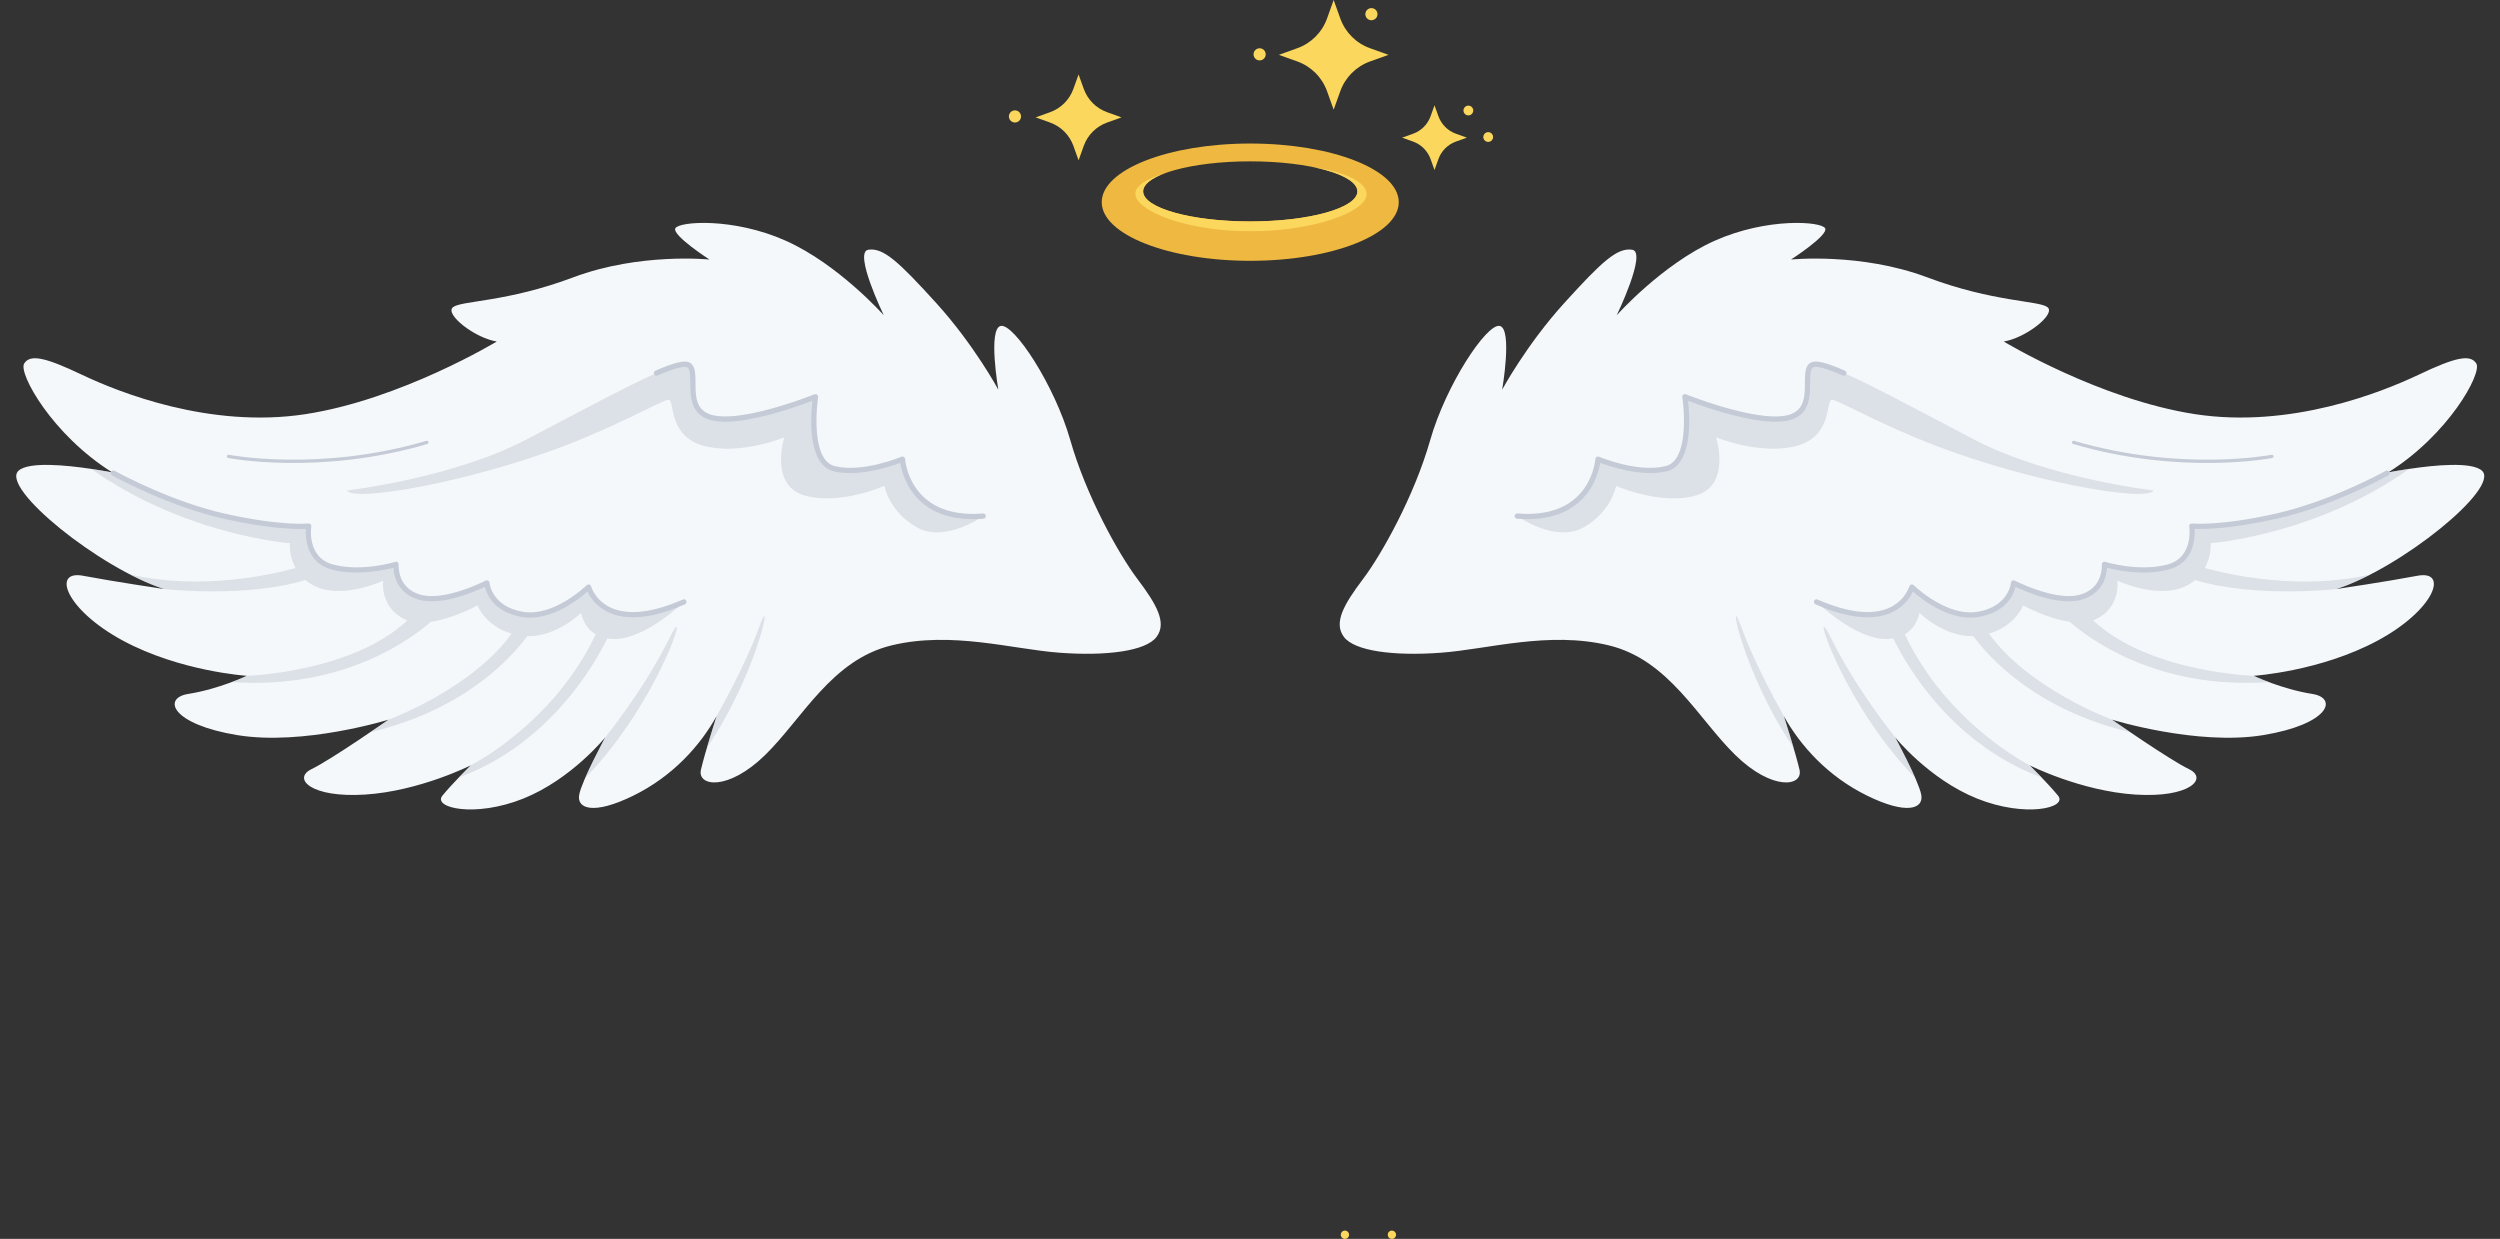
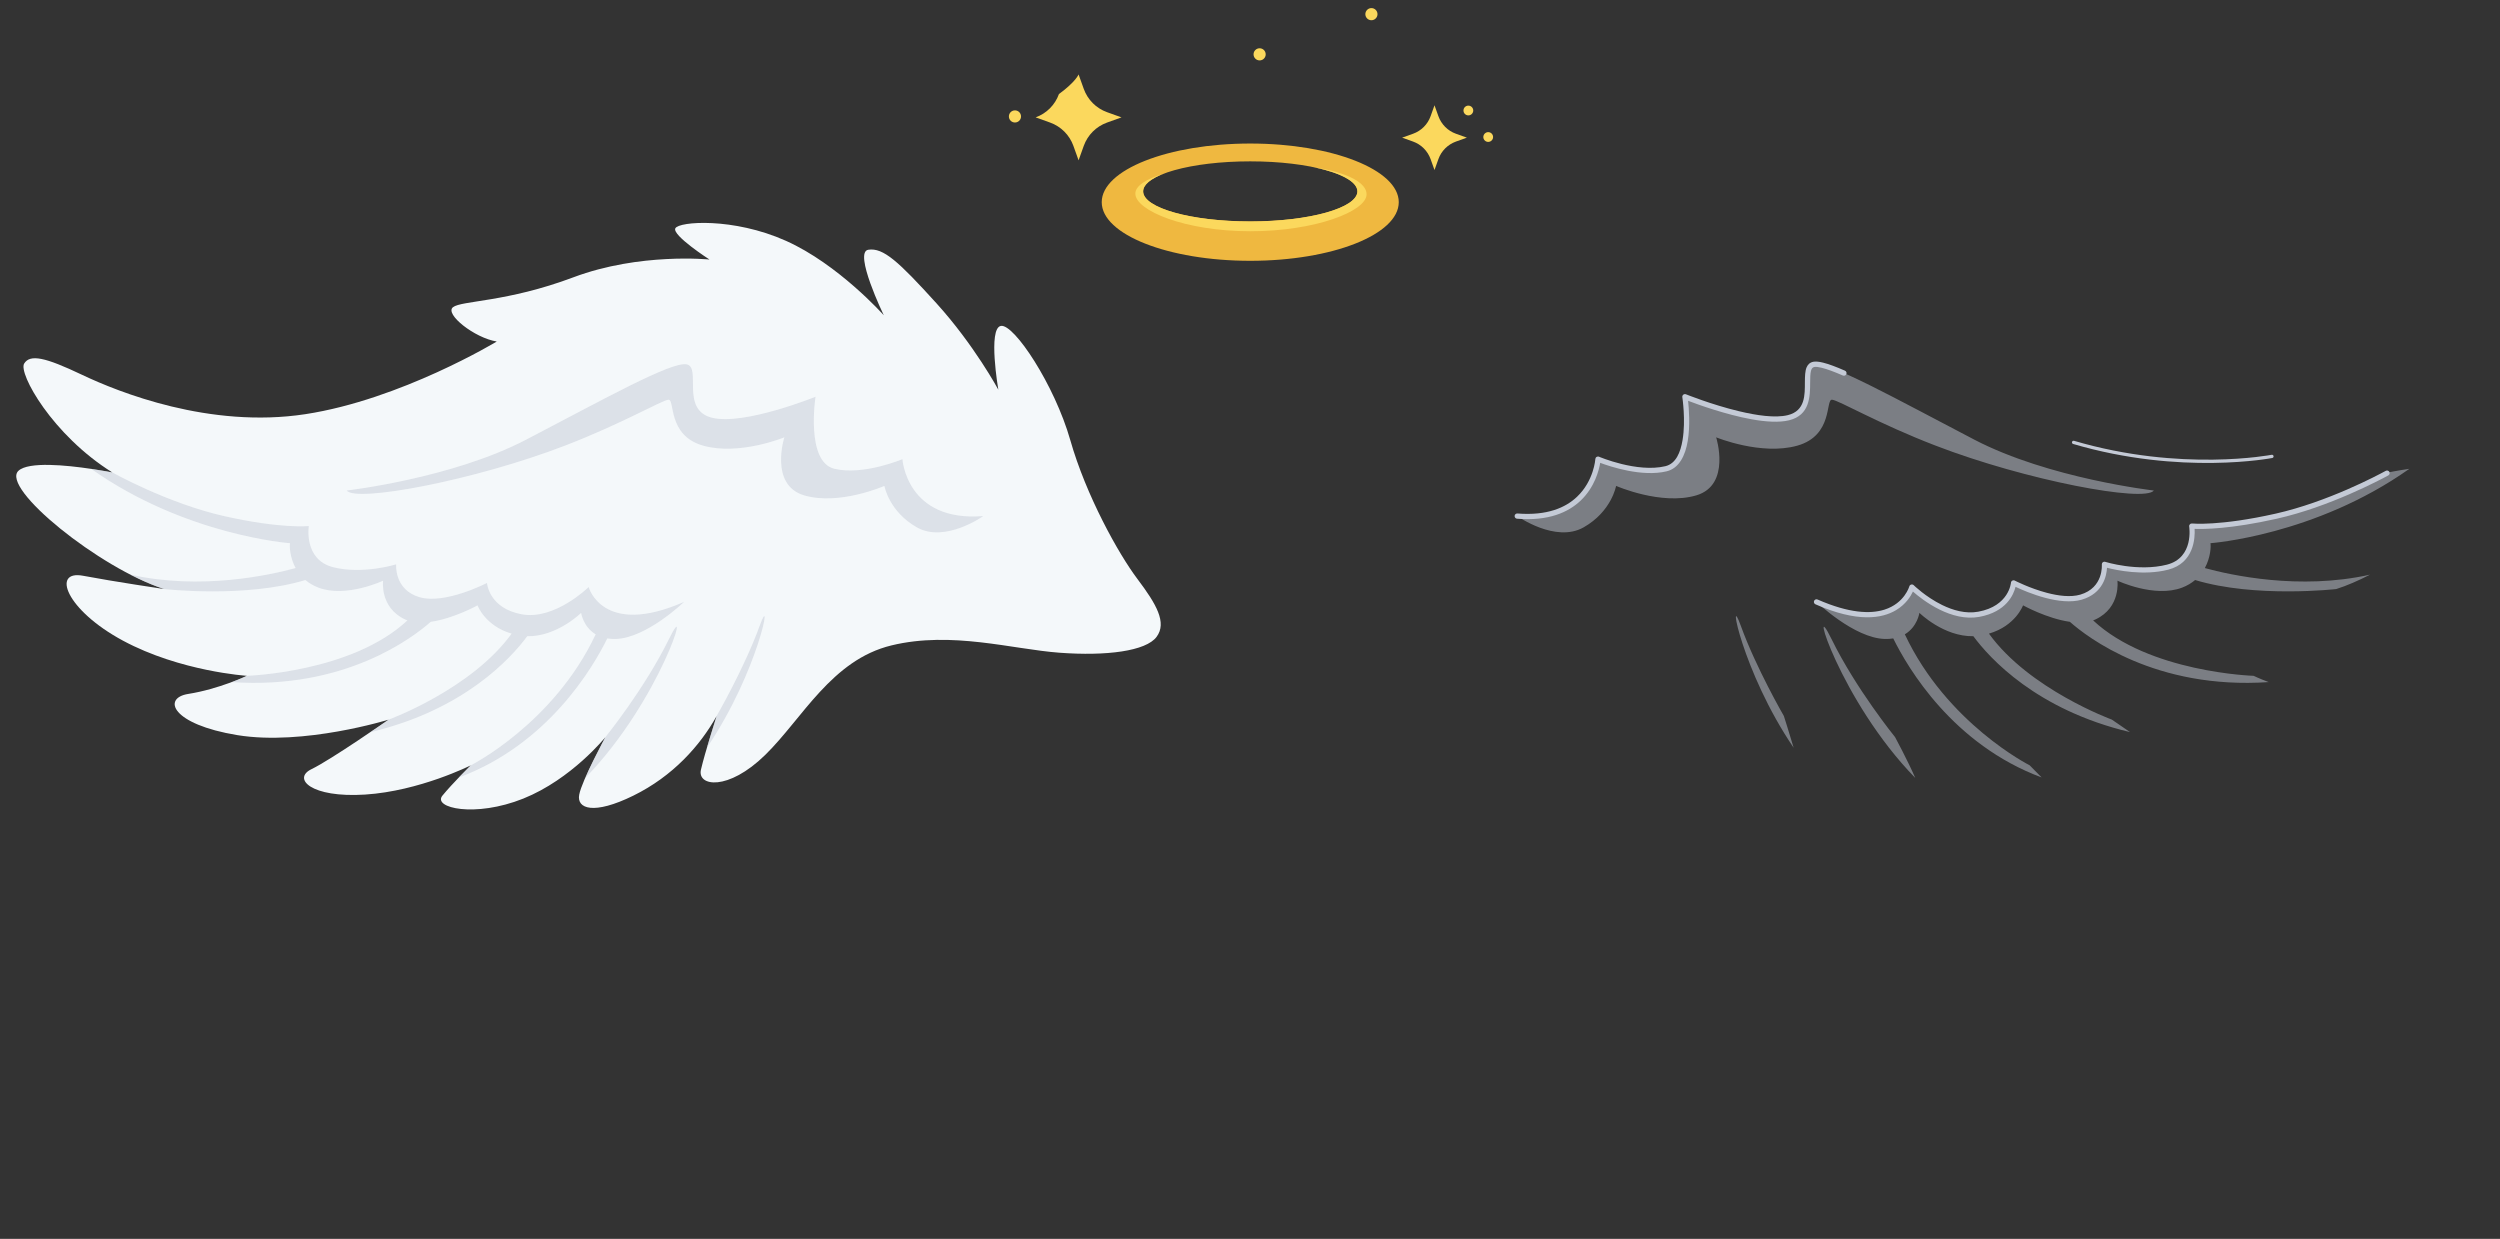
<svg xmlns="http://www.w3.org/2000/svg" height="251.0" preserveAspectRatio="xMidYMid meet" version="1.0" viewBox="-3.3 0.0 506.5 251.0" width="506.5" zoomAndPan="magnify">
  <rect x="-3.3" y="0.0" width="506.5" height="251.0" fill="#333333" stroke="none" />
  <g id="change1_1">
    <path clip-rule="evenodd" d="M250,32.69c-11.98,0-21.7,2.73-21.7,6.09 c0,3.36,9.73,6.09,21.7,6.09c11.98,0,21.71-2.73,21.71-6.09C271.71,35.42,261.98,32.69,250,32.69z M250,29.08 c16.61,0,30.09,5.32,30.09,11.88c0,6.56-13.48,11.88-30.09,11.88c-16.61,0-30.09-5.32-30.09-11.88 C219.91,34.4,233.39,29.08,250,29.08z" fill="#EFB840" fill-rule="evenodd" />
  </g>
  <g id="change2_1">
-     <path clip-rule="evenodd" d="M266.9,0c0,0,0.65,1.82,1.34,3.74c1.01,2.81,3.22,5.03,6.03,6.03 c1.92,0.69,3.74,1.34,3.74,1.34s-1.82,0.65-3.74,1.34c-2.81,1.01-5.03,3.22-6.03,6.03c-0.69,1.92-1.34,3.74-1.34,3.74 s-0.65-1.82-1.34-3.74c-1.01-2.81-3.22-5.03-6.03-6.03c-1.92-0.69-3.74-1.34-3.74-1.34s1.82-0.65,3.74-1.34 c2.81-1.01,5.03-3.22,6.03-6.03C266.24,1.82,266.9,0,266.9,0z" fill="#FBD85D" fill-rule="evenodd" />
-   </g>
+     </g>
  <g id="change2_2">
    <path clip-rule="evenodd" d="M287.33,21.33c0,0,0.39,1.08,0.79,2.21 c0.6,1.66,1.9,2.97,3.56,3.56c1.14,0.41,2.21,0.79,2.21,0.79s-1.07,0.39-2.21,0.79c-1.66,0.6-2.97,1.9-3.56,3.56 c-0.41,1.14-0.79,2.21-0.79,2.21s-0.39-1.08-0.79-2.21c-0.6-1.66-1.9-2.97-3.56-3.56c-1.14-0.41-2.21-0.79-2.21-0.79 s1.08-0.39,2.21-0.79c1.66-0.59,2.97-1.9,3.56-3.56C286.95,22.41,287.33,21.33,287.33,21.33z" fill="#FBD85D" fill-rule="evenodd" />
  </g>
  <g id="change2_3">
-     <path clip-rule="evenodd" d="M215.22,15.08c0,0,0.51,1.42,1.05,2.93 c0.79,2.2,2.52,3.93,4.72,4.72c1.5,0.54,2.93,1.05,2.93,1.05s-1.42,0.51-2.93,1.05c-2.2,0.79-3.93,2.52-4.72,4.72 c-0.54,1.51-1.05,2.93-1.05,2.93s-0.51-1.42-1.05-2.93c-0.79-2.2-2.52-3.93-4.72-4.72c-1.5-0.54-2.93-1.05-2.93-1.05 s1.42-0.51,2.93-1.05c2.2-0.79,3.93-2.52,4.72-4.72C214.71,16.51,215.22,15.08,215.22,15.08z" fill="#FBD85D" fill-rule="evenodd" />
+     <path clip-rule="evenodd" d="M215.22,15.08c0,0,0.51,1.42,1.05,2.93 c0.79,2.2,2.52,3.93,4.72,4.72c1.5,0.54,2.93,1.05,2.93,1.05s-1.42,0.51-2.93,1.05c-2.2,0.79-3.93,2.52-4.72,4.72 c-0.54,1.51-1.05,2.93-1.05,2.93s-0.51-1.42-1.05-2.93c-0.79-2.2-2.52-3.93-4.72-4.72c-1.5-0.54-2.93-1.05-2.93-1.05 c2.2-0.79,3.93-2.52,4.72-4.72C214.71,16.51,215.22,15.08,215.22,15.08z" fill="#FBD85D" fill-rule="evenodd" />
  </g>
  <g id="change2_4">
    <path clip-rule="evenodd" d="M202.33,22.36c0.68,0,1.23,0.55,1.23,1.23 c0,0.68-0.55,1.23-1.23,1.23c-0.68,0-1.23-0.55-1.23-1.23C201.1,22.92,201.65,22.36,202.33,22.36z" fill="#FBD85D" fill-rule="evenodd" />
  </g>
  <g id="change2_5">
    <path clip-rule="evenodd" d="M251.9,9.78c0.68,0,1.23,0.55,1.23,1.23 c0,0.68-0.55,1.23-1.23,1.23c-0.68,0-1.23-0.55-1.23-1.23C250.67,10.33,251.22,9.78,251.9,9.78z" fill="#FBD85D" fill-rule="evenodd" />
  </g>
  <g id="change2_6">
    <path clip-rule="evenodd" d="M274.55,1.64c0.68,0,1.23,0.55,1.23,1.23 c0,0.68-0.55,1.23-1.23,1.23c-0.68,0-1.23-0.55-1.23-1.23C273.32,2.2,273.87,1.64,274.55,1.64z" fill="#FBD85D" fill-rule="evenodd" />
  </g>
  <g id="change2_7">
    <path clip-rule="evenodd" d="M294.19,21.4c0.54,0,0.99,0.44,0.99,0.99 c0,0.54-0.44,0.99-0.99,0.99c-0.54,0-0.99-0.44-0.99-0.99C293.2,21.84,293.64,21.4,294.19,21.4z" fill="#FBD85D" fill-rule="evenodd" />
  </g>
  <g id="change2_8">
-     <path clip-rule="evenodd" d="M269.18,249.32c0.46,0,0.84,0.38,0.84,0.84 c0,0.47-0.38,0.84-0.84,0.84c-0.47,0-0.84-0.38-0.84-0.84C268.34,249.69,268.71,249.32,269.18,249.32z" fill="#FBD85D" fill-rule="evenodd" />
-   </g>
+     </g>
  <g id="change2_9">
    <path clip-rule="evenodd" d="M298.21,26.77c0.54,0,0.99,0.44,0.99,0.99 c0,0.54-0.44,0.99-0.99,0.99c-0.54,0-0.99-0.44-0.99-0.99C297.23,27.21,297.67,26.77,298.21,26.77z" fill="#FBD85D" fill-rule="evenodd" />
  </g>
  <g id="change2_10">
-     <path clip-rule="evenodd" d="M278.7,249.32c0.46,0,0.84,0.38,0.84,0.84 c0,0.47-0.38,0.84-0.84,0.84c-0.47,0-0.84-0.38-0.84-0.84C277.85,249.69,278.23,249.32,278.7,249.32z" fill="#FBD85D" fill-rule="evenodd" />
-   </g>
+     </g>
  <g id="change2_11">
    <path clip-rule="evenodd" d="M262.9,33.88c7,1.09,10.67,3.21,10.67,5.48 c0,3.44-10.36,7.49-23.57,7.49c-13.21,0-23.28-4.19-23.28-7.63c0-1.55,2.19-2.97,5.8-4.06c-2.65,1.01-4.22,2.26-4.22,3.61 c0,3.36,9.73,6.09,21.7,6.09c11.98,0,21.71-2.73,21.71-6.09C271.71,36.78,268.24,34.99,262.9,33.88z" fill="#FBD85D" fill-rule="evenodd" />
  </g>
  <g id="change3_1">
    <path clip-rule="evenodd" d="M15.15,94.99c-4.95-0.74-12.67-1.52-14.71,0.39 c-3.71,3.47,16.45,19.78,29.52,23.96c0,0-10.03-1.48-16.43-2.69c-6.4-1.21-3.53,6.9,8.09,13.15c11.62,6.25,25.09,7.12,25.09,7.12 s-5.62,2.68-11.87,3.67c-5.29,0.83-3.45,6.15,9.97,8.35c13.42,2.19,30.62-3.14,30.62-3.14s-11.69,8.14-15.62,10.03 c-3.93,1.89-0.16,5.86,10.87,5.15c11.04-0.71,21.39-5.92,21.39-5.92s-3.71,3.66-5.74,6.14c-2.02,2.48,6.6,4.52,16.4,0.59 c9.8-3.94,16.62-12.44,16.62-12.44s-4.75,8.75-5.3,11.64c-0.56,2.89,2.94,4.15,10.96,0.21c8.02-3.94,13.53-10.13,16.88-16.13 c0,0-2.4,7.48-3.18,10.87c-0.78,3.39,5.48,4.39,13.02-2.99c7.55-7.38,13.44-19.26,25.61-22.2c12.17-2.94,24.45,0.78,34,1.49 c9.55,0.71,17.54-0.33,19.68-3.21c2.14-2.88-0.02-6.61-3.87-11.72c-3.85-5.1-10.43-16.95-13.61-28.14 c-3.19-11.19-11.42-23.64-14.07-23.14c-2.66,0.5-0.51,12.92-0.51,12.92s-4.88-9.06-12.55-17.52c-7.67-8.45-10.75-11.3-13.8-10.83 c-3.05,0.47,3.14,13.27,3.14,13.27s-9.18-10.33-19.84-15.09c-10.65-4.76-21.69-3.93-22.39-2.52c-0.7,1.41,6.92,6.32,6.92,6.32 s-14.13-1.45-27.6,3.61c-13.47,5.06-22.62,4.68-24.37,6.05c-1.74,1.37,4.33,6.21,8.87,6.95c0,0-19.44,11.76-38.78,14.72 c-19.35,2.96-37.83-4.45-45.27-7.99c-7.44-3.54-10.5-4.22-11.7-2.26c-1.2,1.96,5.66,14.43,17.87,22.06 C19.45,95.72,17.65,95.36,15.15,94.99z" fill="#F4F8FA" fill-rule="evenodd" />
  </g>
  <g id="change3_2">
-     <path clip-rule="evenodd" d="M484.85,94.99c4.95-0.74,12.67-1.52,14.71,0.39 c3.71,3.47-16.45,19.78-29.52,23.96c0,0,10.03-1.48,16.43-2.69c6.4-1.21,3.53,6.9-8.09,13.15c-11.62,6.25-25.09,7.12-25.09,7.12 s5.62,2.68,11.87,3.67c5.29,0.83,3.45,6.15-9.97,8.35c-13.42,2.19-30.62-3.14-30.62-3.14s11.69,8.14,15.62,10.03 c3.93,1.89,0.16,5.86-10.88,5.15c-11.04-0.71-21.39-5.92-21.39-5.92s3.71,3.66,5.74,6.14c2.02,2.48-6.6,4.52-16.4,0.59 c-9.8-3.94-16.62-12.44-16.62-12.44s4.74,8.75,5.3,11.64c0.56,2.89-2.94,4.15-10.96,0.21c-8.02-3.94-13.53-10.13-16.88-16.13 c0,0,2.4,7.48,3.18,10.87s-5.48,4.39-13.02-2.99c-7.55-7.38-13.44-19.26-25.61-22.2c-12.17-2.94-24.45,0.78-34,1.49 c-9.55,0.71-17.54-0.33-19.68-3.21c-2.14-2.88,0.02-6.61,3.88-11.72c3.85-5.1,10.43-16.95,13.61-28.14 c3.19-11.19,11.42-23.64,14.07-23.14c2.66,0.5,0.51,12.92,0.51,12.92s4.88-9.06,12.55-17.52c7.67-8.45,10.75-11.3,13.8-10.83 c3.05,0.47-3.14,13.27-3.14,13.27s9.19-10.33,19.84-15.09c10.65-4.76,21.69-3.93,22.39-2.52c0.7,1.41-6.92,6.32-6.92,6.32 s14.13-1.45,27.6,3.61c13.47,5.06,22.62,4.68,24.37,6.05c1.74,1.37-4.33,6.21-8.87,6.95c0,0,19.44,11.76,38.78,14.72 c19.35,2.96,37.83-4.45,45.27-7.99c7.44-3.54,10.5-4.22,11.7-2.26c1.2,1.96-5.66,14.43-17.87,22.06 C480.55,95.72,482.35,95.36,484.85,94.99z" fill="#F4F8FA" fill-rule="evenodd" />
-   </g>
+     </g>
  <g id="change4_1">
    <path clip-rule="evenodd" d="M66.94,99.38c0,0,21.27-2.43,36.36-10.3 c16.03-8.36,29.4-15.84,32.5-15.26c3.1,0.58-1.34,9.22,5.16,10.82c6.5,1.6,20.96-4.25,20.96-4.25s-2.04,13.19,3.84,14.59 c5.88,1.4,13.77-1.95,13.77-1.95s0.81,12.78,16.37,11.53c0,0-7.75,5.51-13.44,2.28c-5.68-3.22-6.58-8.4-6.58-8.4 s-9.15,4.02-16.25,1.92c-7.1-2.1-4.02-11.76-4.02-11.76s-9.12,3.75-16.44,1.69c-7.32-2.06-5.68-9.42-7.04-9.31 c-1.35,0.11-9.37,4.84-20.94,9.29C92.81,97.35,68.79,101.84,66.94,99.38z M141.89,145.06c0,0,5.64-9.75,8.72-18.27 c2.81-7.79-0.16,9.16-10.7,24.7C140.85,148.31,141.89,145.06,141.89,145.06z M119.36,149.34c0,0,7.92-9.76,12.88-19.88 c4.87-9.95-1.61,12.37-16.97,28.15C116.85,153.97,119.36,149.34,119.36,149.34z M56.6,115.09c-1.18-2.17-1.25-4.39-1.14-5.04 c0,0-21.17-1.53-40.3-15.07c2.5,0.37,4.3,0.74,4.3,0.74s11.15,6.25,22.67,8.85c11.52,2.6,17.13,2.01,17.13,2.01 s-1.09,6.79,4.91,8.33c6,1.54,12.79-0.57,12.79-0.57s-0.46,5.12,4.73,6.65c5.19,1.52,13.67-2.88,13.67-2.88s0.35,5.12,7.05,6.35 c6.7,1.23,13.55-5.52,13.55-5.52s2.8,10.26,19.32,3.01c0,0-7.6,7.33-13.83,7.5c-0.62,0.02-1.19-0.02-1.71-0.11 c-3,6.09-12.1,21.48-30.06,28.17c1.33-1.38,2.42-2.46,2.42-2.46s16.79-8.45,25.29-26.54c-2.55-1.52-2.95-4.35-2.95-4.35 s-4.92,4.86-10.92,4.73c-3.31,4.48-12.79,14.93-31.74,19.43c2.15-1.46,3.68-2.53,3.68-2.53s16.75-6.13,24.9-17.42 c-5.41-1.58-6.91-5.73-6.91-5.73s-4.84,2.68-9.49,3.34c-3.51,3.11-17.32,13.78-40.28,12.21c1.88-0.7,3.06-1.27,3.06-1.27 s21.22-0.65,32.51-11.23c-0.17-0.06-0.34-0.13-0.51-0.21c-5.16-2.43-4.42-7.84-4.42-7.84s-7.5,3.54-13.1,1.41 c-1.06-0.4-1.93-0.94-2.65-1.54c-12.19,3.69-28.59,1.83-28.59,1.83c-2.14-0.68-4.46-1.69-6.84-2.92 C37.41,119.64,51.49,116.49,56.6,115.09z" fill="#C4CAD6" fill-rule="evenodd" opacity=".5" />
  </g>
  <g id="change4_2">
    <path clip-rule="evenodd" d="M433.07,99.38c0,0-21.27-2.43-36.36-10.3 c-16.03-8.36-29.4-15.84-32.5-15.26c-3.1,0.58,1.34,9.22-5.16,10.82c-6.5,1.6-20.96-4.25-20.96-4.25s2.04,13.19-3.84,14.59 c-5.88,1.4-13.77-1.95-13.77-1.95s-0.81,12.78-16.37,11.53c0,0,7.75,5.51,13.43,2.28c5.68-3.22,6.58-8.4,6.58-8.4 s9.15,4.02,16.25,1.92c7.1-2.1,4.02-11.76,4.02-11.76s9.12,3.75,16.44,1.69c7.32-2.06,5.68-9.42,7.04-9.31 c1.36,0.11,9.37,4.84,20.95,9.29C407.18,97.35,431.21,101.84,433.07,99.38z M358.11,145.06c0,0-5.64-9.75-8.72-18.27 c-2.81-7.79,0.16,9.16,10.7,24.7C359.15,148.31,358.11,145.06,358.11,145.06z M380.64,149.34c0,0-7.92-9.76-12.88-19.88 c-4.87-9.95,1.61,12.37,16.97,28.15C383.15,153.97,380.64,149.34,380.64,149.34z M443.4,115.09c1.18-2.17,1.25-4.39,1.14-5.04 c0,0,21.17-1.53,40.3-15.07c-2.5,0.37-4.3,0.74-4.3,0.74s-11.14,6.25-22.67,8.85c-11.52,2.6-17.13,2.01-17.13,2.01 s1.09,6.79-4.9,8.33c-6,1.54-12.79-0.57-12.79-0.57s0.47,5.12-4.73,6.65c-5.19,1.52-13.67-2.88-13.67-2.88s-0.35,5.12-7.05,6.35 c-6.7,1.23-13.55-5.52-13.55-5.52s-2.8,10.26-19.32,3.01c0,0,7.6,7.33,13.83,7.5c0.62,0.02,1.19-0.02,1.71-0.11 c3,6.09,12.1,21.48,30.06,28.17c-1.33-1.38-2.42-2.46-2.42-2.46s-16.79-8.45-25.29-26.54c2.55-1.52,2.95-4.35,2.95-4.35 s4.92,4.86,10.93,4.73c3.31,4.48,12.79,14.93,31.74,19.43c-2.15-1.46-3.68-2.53-3.68-2.53s-16.75-6.13-24.9-17.42 c5.41-1.58,6.91-5.73,6.91-5.73s4.84,2.68,9.49,3.34c3.51,3.11,17.32,13.78,40.28,12.21c-1.88-0.7-3.06-1.27-3.06-1.27 s-21.22-0.65-32.51-11.23c0.17-0.06,0.34-0.13,0.5-0.21c5.16-2.43,4.42-7.84,4.42-7.84s7.5,3.54,13.1,1.41 c1.06-0.4,1.93-0.94,2.64-1.54c12.19,3.69,28.59,1.83,28.59,1.83c2.14-0.68,4.47-1.69,6.85-2.92 C462.58,119.64,448.51,116.49,443.4,115.09z" fill="#C4CAD6" fill-rule="evenodd" opacity=".5" />
  </g>
  <g id="change4_3">
-     <path clip-rule="evenodd" d="M42.94,92.79c-0.18-0.03-0.3-0.21-0.26-0.39 c0.04-0.18,0.21-0.3,0.39-0.26c0,0,18.3,3.57,40.03-2.83c0.18-0.05,0.36,0.05,0.41,0.23c0.05,0.18-0.05,0.36-0.23,0.41 C61.39,96.4,42.94,92.79,42.94,92.79z M129.92,76.08c-0.27,0.12-0.58-0.01-0.7-0.28c-0.12-0.27,0.01-0.58,0.28-0.7 c1.8-0.79,3.3-1.35,4.44-1.63c0.84-0.21,1.5-0.26,1.95-0.18c0.69,0.13,1.12,0.54,1.38,1.15c0.3,0.71,0.33,1.78,0.34,2.97 c0.01,2.55-0.12,5.82,3.47,6.7c2.54,0.62,6.31,0.06,9.94-0.81c5.53-1.33,10.7-3.42,10.7-3.42c0.18-0.07,0.38-0.04,0.53,0.08 c0.15,0.12,0.22,0.31,0.2,0.5c0,0-0.72,4.66-0.05,8.68c0.42,2.51,1.34,4.8,3.49,5.31c5.74,1.37,13.44-1.92,13.44-1.92 c0.16-0.07,0.34-0.05,0.49,0.04c0.15,0.09,0.24,0.25,0.25,0.42c0,0,0.28,4.4,3.72,7.66c2.32,2.2,6.06,3.86,12.07,3.38 c0.29-0.02,0.55,0.19,0.57,0.49c0.02,0.29-0.19,0.55-0.49,0.57c-6.43,0.52-10.42-1.32-12.89-3.67c-2.87-2.73-3.72-6.18-3.96-7.65 c-2.04,0.76-8.45,2.91-13.45,1.72c-2.55-0.61-3.8-3.21-4.29-6.17c-0.51-3.08-0.24-6.52-0.07-8.12c-2.08,0.79-7.65,2.8-12.83,3.74 c-2.86,0.52-5.61,0.7-7.62,0.21c-4.21-1.03-4.27-4.75-4.28-7.73c0-0.87-0.01-1.67-0.16-2.27c-0.11-0.42-0.28-0.73-0.68-0.8 c-0.35-0.07-0.86,0-1.5,0.16C133.1,74.79,131.66,75.33,129.92,76.08z M19.43,96.32c-0.26-0.14-0.35-0.47-0.21-0.72 c0.14-0.26,0.47-0.35,0.72-0.21c1.64,0.9,11.81,6.31,22.3,8.67c11.41,2.57,16.95,2,16.95,2c0.17-0.02,0.33,0.04,0.44,0.16 c0.11,0.12,0.17,0.29,0.14,0.45c0,0-1.04,6.31,4.51,7.73c5.86,1.5,12.5-0.57,12.5-0.57c0.17-0.05,0.35-0.02,0.49,0.09 c0.14,0.11,0.21,0.29,0.2,0.46c0,0-0.41,4.69,4.35,6.09c1.99,0.58,4.49,0.24,6.77-0.36c3.5-0.92,6.5-2.48,6.5-2.48 c0.16-0.08,0.35-0.08,0.51,0.01c0.16,0.09,0.26,0.25,0.27,0.43c0,0,0.38,4.72,6.62,5.86c2.57,0.47,5.15-0.29,7.33-1.36 c3.34-1.64,5.75-4.01,5.75-4.01c0.13-0.13,0.33-0.18,0.51-0.13c0.18,0.05,0.33,0.19,0.37,0.37c0,0,0.96,3.42,5.03,4.71 c2.84,0.9,7.13,0.77,13.56-2.05c0.27-0.12,0.58,0,0.7,0.27c0.12,0.27,0,0.58-0.27,0.7c-8.51,3.74-13.49,2.89-16.34,1.18 c-1.98-1.19-2.97-2.81-3.4-3.76c-0.94,0.83-2.94,2.44-5.44,3.67c-2.38,1.17-5.2,1.97-7.99,1.46c-5.52-1.01-6.98-4.53-7.36-6.09 c-1.09,0.52-3.45,1.56-6.08,2.25c-2.47,0.65-5.18,0.98-7.34,0.35c-4.35-1.28-5.03-4.88-5.11-6.46c-1.9,0.49-7.41,1.67-12.39,0.39 c-5.26-1.35-5.46-6.45-5.36-8.27c-1.78,0.07-7.28,0.05-16.66-2.06C31.38,102.7,21.08,97.22,19.43,96.32z" fill="#C4CAD6" fill-rule="evenodd" />
-   </g>
+     </g>
  <g id="change4_4">
    <path clip-rule="evenodd" d="M457.06,92.79c0.18-0.03,0.3-0.21,0.26-0.39 c-0.03-0.18-0.21-0.3-0.39-0.26c0,0-18.3,3.57-40.03-2.83c-0.18-0.05-0.36,0.05-0.41,0.23c-0.05,0.18,0.05,0.36,0.23,0.41 C438.61,96.4,457.06,92.79,457.06,92.79z M370.07,76.08c0.27,0.12,0.58-0.01,0.7-0.28c0.12-0.27-0.01-0.58-0.28-0.7 c-1.8-0.79-3.3-1.35-4.44-1.63c-0.84-0.21-1.5-0.26-1.96-0.18c-0.69,0.13-1.12,0.54-1.38,1.15c-0.3,0.71-0.33,1.78-0.34,2.97 c-0.01,2.55,0.12,5.82-3.47,6.7c-2.54,0.62-6.31,0.06-9.93-0.81c-5.53-1.33-10.7-3.42-10.7-3.42c-0.18-0.07-0.38-0.04-0.53,0.08 c-0.15,0.12-0.23,0.31-0.2,0.5c0,0,0.72,4.66,0.05,8.68c-0.42,2.51-1.34,4.8-3.49,5.31c-5.74,1.37-13.44-1.92-13.44-1.92 c-0.16-0.07-0.34-0.05-0.49,0.04c-0.15,0.09-0.24,0.25-0.25,0.42c0,0-0.28,4.4-3.72,7.66c-2.32,2.2-6.06,3.86-12.07,3.38 c-0.29-0.02-0.55,0.19-0.57,0.49c-0.02,0.29,0.2,0.55,0.49,0.57c6.43,0.52,10.42-1.32,12.89-3.67c2.87-2.73,3.72-6.18,3.96-7.65 c2.04,0.76,8.45,2.91,13.45,1.72c2.55-0.61,3.8-3.21,4.29-6.17c0.51-3.08,0.24-6.52,0.07-8.12c2.07,0.79,7.65,2.8,12.83,3.74 c2.86,0.52,5.61,0.7,7.62,0.21c4.21-1.03,4.27-4.75,4.28-7.73c0.01-0.87,0.01-1.67,0.16-2.27c0.11-0.42,0.28-0.73,0.68-0.8 c0.35-0.07,0.86,0,1.5,0.16C366.9,74.79,368.34,75.33,370.07,76.08z M480.57,96.32c0.26-0.14,0.35-0.47,0.21-0.72 c-0.14-0.26-0.47-0.35-0.72-0.21c-1.64,0.9-11.81,6.31-22.3,8.67c-11.4,2.57-16.95,2-16.95,2c-0.17-0.02-0.33,0.04-0.44,0.16 c-0.11,0.12-0.17,0.29-0.14,0.45c0,0,1.04,6.31-4.51,7.73c-5.86,1.5-12.5-0.57-12.5-0.57c-0.17-0.05-0.35-0.02-0.49,0.09 c-0.14,0.11-0.21,0.29-0.2,0.46c0,0,0.41,4.69-4.35,6.09c-1.99,0.58-4.49,0.24-6.77-0.36c-3.5-0.92-6.51-2.48-6.51-2.48 c-0.16-0.08-0.35-0.08-0.51,0.01c-0.16,0.09-0.26,0.25-0.27,0.43c0,0-0.38,4.72-6.62,5.86c-2.56,0.47-5.15-0.29-7.33-1.36 c-3.34-1.64-5.75-4.01-5.75-4.01c-0.13-0.13-0.33-0.18-0.51-0.13c-0.18,0.05-0.33,0.19-0.38,0.37c0,0-0.96,3.42-5.03,4.71 c-2.84,0.9-7.13,0.77-13.56-2.05c-0.27-0.12-0.58,0-0.7,0.27c-0.12,0.27,0,0.58,0.27,0.7c8.51,3.74,13.49,2.89,16.34,1.18 c1.98-1.19,2.97-2.81,3.41-3.76c0.94,0.83,2.94,2.44,5.44,3.67c2.38,1.17,5.2,1.97,7.99,1.46c5.52-1.01,6.98-4.53,7.36-6.09 c1.09,0.52,3.45,1.56,6.08,2.25c2.47,0.65,5.18,0.98,7.34,0.35c4.35-1.28,5.03-4.88,5.11-6.46c1.9,0.49,7.41,1.67,12.39,0.39 c5.26-1.35,5.46-6.45,5.36-8.27c1.78,0.07,7.28,0.05,16.66-2.06C468.62,102.7,478.91,97.22,480.57,96.32z" fill="#C4CAD6" fill-rule="evenodd" />
  </g>
</svg>